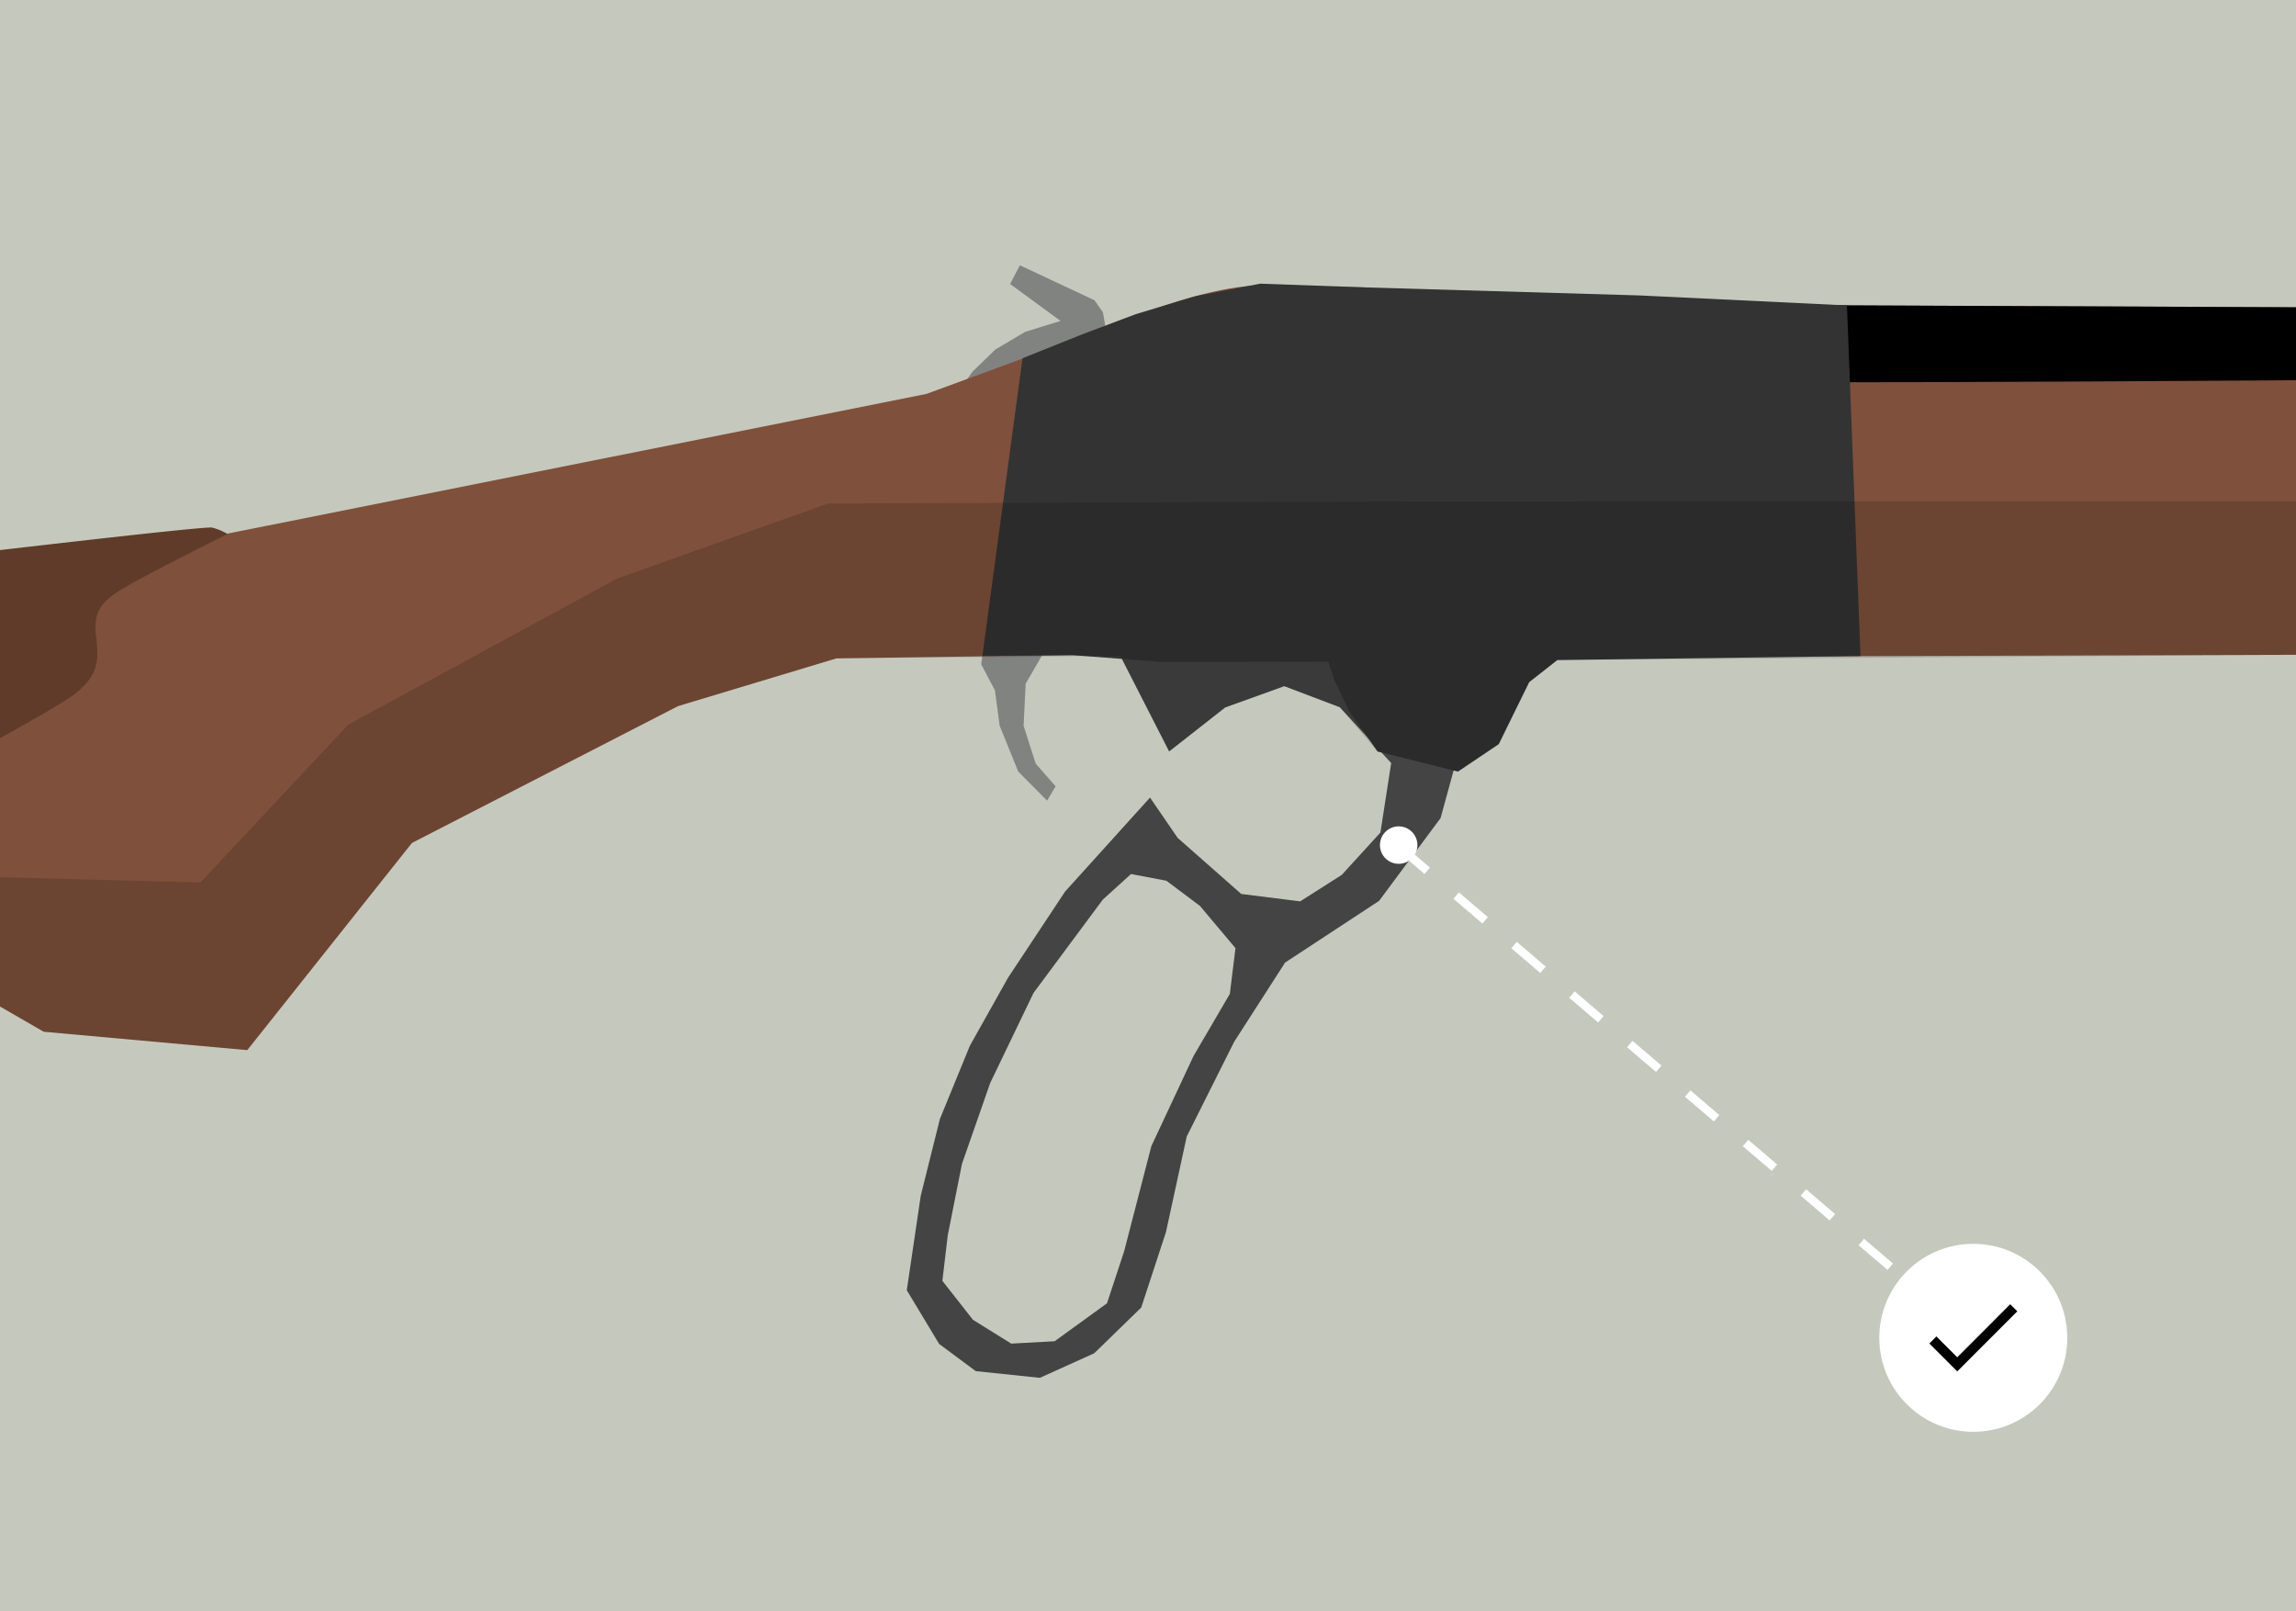
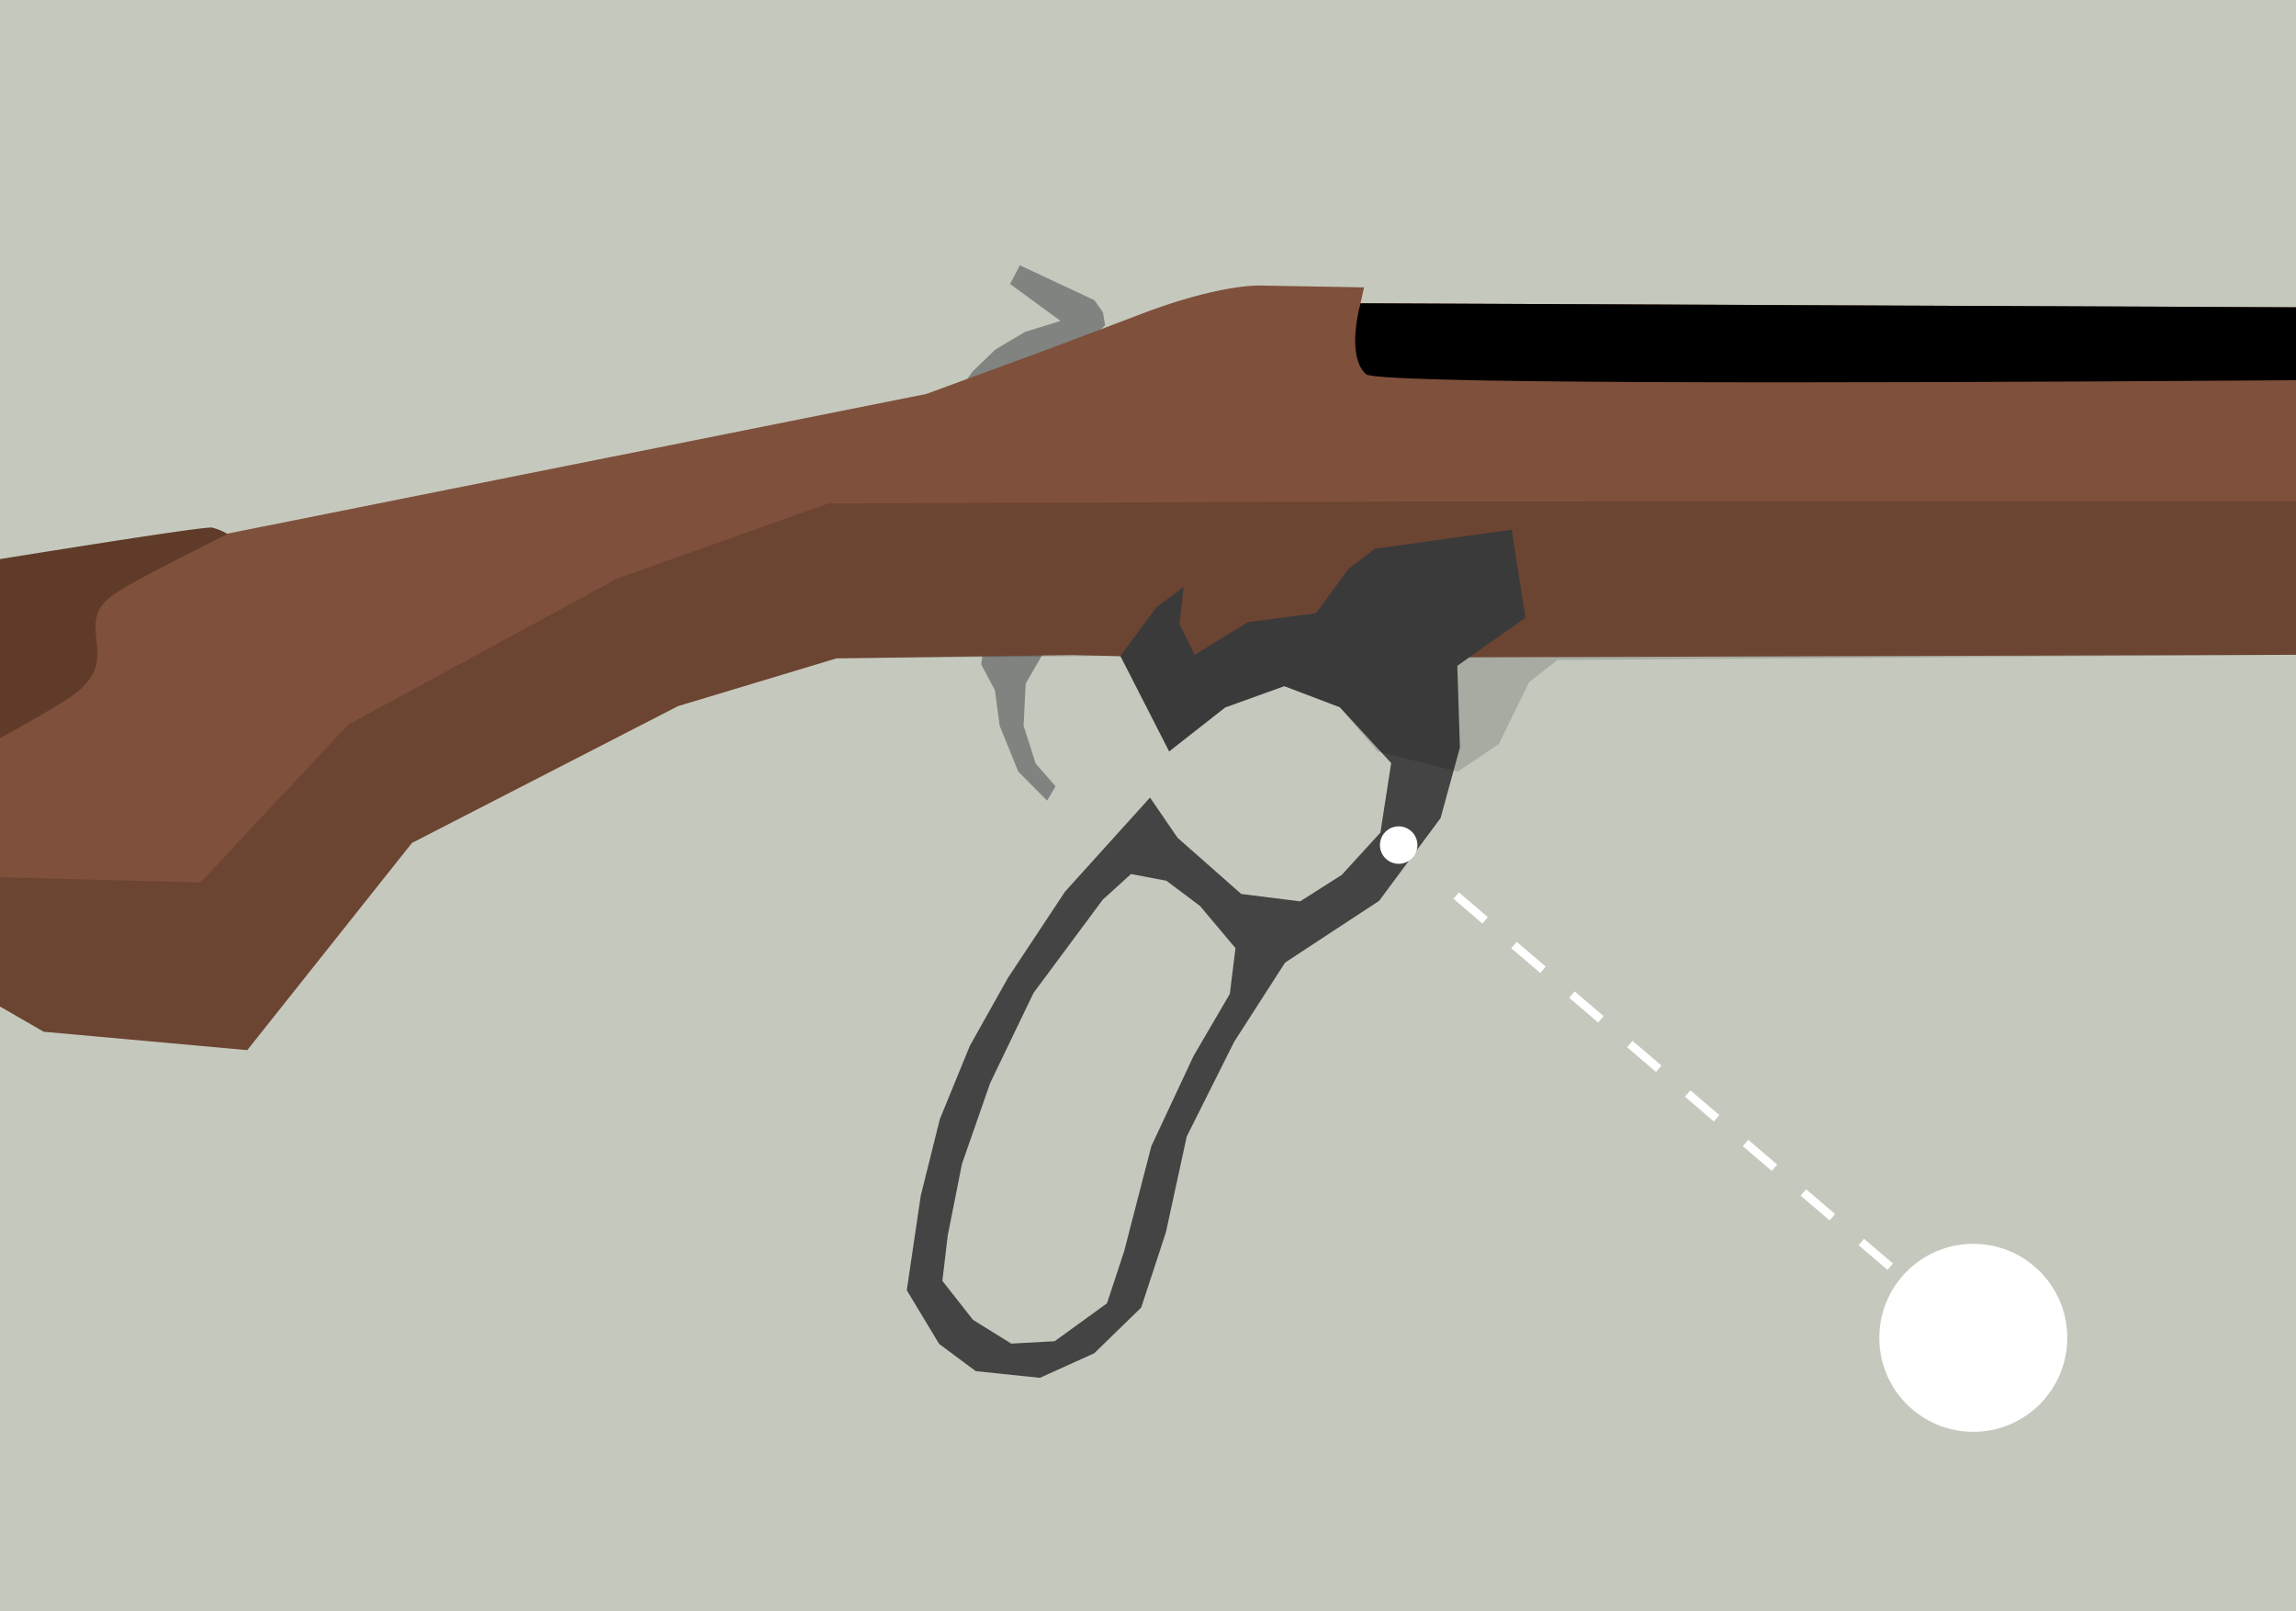
<svg xmlns="http://www.w3.org/2000/svg" id="Layer_1" data-name="Layer 1" viewBox="0 0 342 240">
  <rect x="0" y="0" width="342" height="240" fill="#808080" stroke="none" />
  <defs>
    <clipPath id="clip-path">
-       <rect x="-557" y="-18" width="368" height="276" style="fill:none" />
-     </clipPath>
+       </clipPath>
    <clipPath id="clip-path-2">
      <rect x="-54.08" y="-28" width="450.08" height="296.49" style="fill:none" />
    </clipPath>
  </defs>
  <title>maison-s16a-detail</title>
  <g style="clip-path:url(#clip-path)">
    <rect x="21.76" y="58.9" width="10.49" height="6.99" transform="translate(-4.24 2.01) rotate(-3.96)" style="fill:#1c1a19" />
    <rect x="79.46" y="59.22" width="10.49" height="6.99" transform="translate(-4.13 6) rotate(-3.96)" style="fill:#1c1a19" />
    <rect x="137.17" y="59.54" width="10.49" height="6.99" transform="translate(-4.01 9.98) rotate(-3.96)" style="fill:#1c1a19" />
    <rect x="193.43" y="58.35" width="10.49" height="6.99" transform="matrix(1, -0.07, 0.07, 1, -3.79, 13.86)" style="fill:#1c1a19" />
    <rect x="250.35" y="58.99" width="10.49" height="6.99" transform="translate(-3.7 17.79) rotate(-3.96)" style="fill:#1c1a19" />
-     <rect x="306.64" y="58.33" width="10.49" height="6.99" transform="matrix(1, -0.07, 0.07, 1, -3.52, 21.67)" style="fill:#1c1a19" />
    <path d="M-203.77,60l74.64-2.39s149.84-.39,150.64-.44,337.24.38,337.24.38l95.74.66,28.51-.9,2.95-.2,1.81,6.61L443.83,60l-12.7-.46-273.3.3-270,.9-31-.28-20.66,1.43-3.8,3.49-37.25-.66Z" style="fill:#1c1a19" />
    <path d="M-206.33,64.47l174.7.46,259-1,262.36-1.75,2.16,3.23,0,6.76L491.28,77l-3.12,3.59L36.37,85.32l-60.23,1.27S-204.13,89.41-205.19,88s-5.53-10.24-5.53-10.24Z" style="fill:#242222" />
    <polygon points="-14.32 94.26 75.53 93.2 74.79 115.92 -17.32 117.92 -14.32 94.26" style="fill:#3c3a39" />
    <path d="M65.1,83.87l.07,8.5,2.72,2.13,1.4,5.31L70,107l-.37,5.69-1.55,3.71-2,1.69,1,2.76,3.35,0L90,120.28a51.54,51.54,0,0,0,5.88-.66c.76-.31,2.59-3.53,2.59-3.53l2-7.87-.14-5.66-2.22-6-2.79-3.16-4-1.79-5.68-.12-1-10.5-16.45.63Z" style="fill:#252222" />
  </g>
  <rect x="-59.08" y="-40" width="460.08" height="320.49" style="fill:#c5c9bd" />
  <g style="clip-path:url(#clip-path-2)">
    <polygon points="164.29 46.52 163.03 44.72 151.91 39.51 150.46 42.3 157.97 47.8 152.71 49.42 148.27 52.05 144.88 55.33 141.85 59.54 156.67 55.89 164.62 48.45 164.29 46.52" style="fill:#808380" />
    <polygon points="155.87 96.49 152.78 101.82 152.47 108.09 154.27 113.73 157.24 117.12 155.97 119.25 151.67 114.92 148.9 108.08 148.2 102.82 146.15 98.94 146.5 96.56 156.88 95.48 155.87 96.49" style="fill:#808380" />
    <path d="M187.69,42.53s-6.11-.3-18.51,4.54c-1.69.66-13.21,5-13.21,5l-18,6.61L33.83,79.49-133.36,102.7l-44.77,5.92s-3,.19-2.43,2.74,21.7,112.93,21.7,112.93.42,3.18,5,1S-8.41,147.85-8.41,147.85l6.26.82,8.66,5,30.32,2.74,24.53-30.86L101,105.17l23.59-7.11,34.68-.49h.71c7.79.16,13.3.43,13.3.43l7.41,0h6.71L446,97.21s15.2-3.44,24.33-7.46c5-2.2,7.09-3.63,8-4.47l.58.09,336.76-2.19s4.29.31,4.42-7.56-1.73-24.11-1.73-24.11-1.13-4.08-5-3.9-610.7-2.44-610.7-2.44l.52-2.37-15.5-.27" style="fill:#7f503b" />
    <path d="M202.67,45.17s606.88,2.68,610.7,2.51,4.94,3.9,4.94,3.9.79,6.87,1.31,13.84H472.81l-5.12-10s-261.19,3.22-264.24.31S202.67,45.17,202.67,45.17Z" />
    <path d="M300,66.77c-4.78.23-6.66-1.23-6.66-1.23s-4.71-3.42-5.66-3.91-.29-1.44-.29-1.44,174.27-1.51,176-1.32S464.49,61,464.49,61s-2,3.22-3.55,3.28l-3.82.09S304.78,66.53,300,66.77Z" style="fill:#7f503b" />
-     <path d="M17.93,87.89c-3.22,2-4,3.59-3.62,6.93s.55,5.58-3.16,8.53-58.29,34-99.13,42.21c0,0-13.43,4.7-22.36-3.24s-26.49-22.23-23-39.34h0c1.67-5.06,9.8-6.19,9.8-6.19S29.06,78.06,31.6,78.58a9.16,9.16,0,0,1,2.23.91l0,.08S21.14,85.87,17.93,87.89Z" style="fill:#603b29" />
+     <path d="M17.93,87.89c-3.22,2-4,3.59-3.62,6.93s.55,5.58-3.16,8.53-58.29,34-99.13,42.21s-26.49-22.23-23-39.34h0c1.67-5.06,9.8-6.19,9.8-6.19S29.06,78.06,31.6,78.58a9.16,9.16,0,0,1,2.23.91l0,.08S21.14,85.87,17.93,87.89Z" style="fill:#603b29" />
    <path d="M154.89,205.22l8.1-3.66,7-6.81,3.68-11.22,3.1-14.26,7.07-14.11,7.58-11.79,14-9.19,9.16-12.33,2.88-10.51-.39-12.17L227.22,92,225.17,78.9l-20.36,2.83-3.93,3L196,91.34l-10.11,1.32-7.94,4.87-2.26-4.62.6-5.44-4,2.94-5.41,7.28,7.27,14.23,8.35-6.55,8.8-3.17,8.27,3.14,7.65,8.31L205.62,124l-5.75,6.3-6.2,3.95-8.78-1.1-9.48-8.36-4.11-6-12.65,14-8.49,12.82-5.69,10.14L140,166.67l-2.85,11.42-2.08,14.08,4.82,8,5.45,4.05Zm-14.52-14.45.8-6.76,2.12-10.66,4.21-12.06,6.45-13.4L164.26,134l4.21-3.82,5.27,1,5,3.75,5.29,6.29-.84,6.81-5.41,9.26-6.28,13.42-4.06,15.68-2.55,7.73-7.8,5.65-6.46.35-5.7-3.54Z" style="fill:#444" />
-     <polygon points="146.33 97.7 152.31 53.36 161.22 49.79 161.22 49.79 169.18 46.79 178.06 44.12 187.7 42.25 203.19 42.8 244.18 44 275.11 45.49 277.13 97.71 231.97 98.31 227.78 101.6 223.25 110.83 217.17 114.92 205.19 111.93 200.91 105.84 198.8 101.38 197.85 98.55 173.05 98.6 159.82 97.58 146.33 97.7" style="fill:#333" />
    <polygon points="-8.36 130.44 29.86 131.44 51.86 107.94 91.94 86.17 123.36 74.99 209.61 74.69 346.44 74.68 344.61 97.51 231.97 98.31 227.78 101.6 223.25 110.83 217.17 114.92 205.19 111.93 199.56 105.34 191.28 102.2 182.49 105.37 174.15 111.92 166.87 97.69 124.55 98.06 100.96 105.17 61.36 125.54 36.83 156.4 6.51 153.66 -2.15 148.67 -8.41 147.85 -8.36 130.44" style="opacity:0.15" />
    <line x1="288.15" y1="194.3" x2="285.87" y2="192.35" style="fill:none;stroke:#fff;stroke-miterlimit:10;stroke-width:1.25px" />
    <line x1="281.56" y1="188.67" x2="214.74" y2="131.54" style="fill:none;stroke:#fff;stroke-miterlimit:10;stroke-width:1.25px;stroke-dasharray:5.671,5.671" />
-     <line x1="212.59" y1="129.7" x2="210.31" y2="127.75" style="fill:none;stroke:#fff;stroke-miterlimit:10;stroke-width:1.25px" />
    <circle cx="208.34" cy="125.87" r="2.79" style="fill:#fff" />
    <circle cx="293.93" cy="199.26" r="14" style="fill:#fff" />
    <g id="Page-1">
      <g id="box">
        <g id="dialog-copy-2">
          <g id="bad">
            <g id="Group-5">
              <g id="detaillee">
                <g id="Group-73">
-                   <polygon id="_" data-name="" points="291.54 202.16 299.43 194.26 300.49 195.31 291.54 204.26 287.39 200.11 288.43 199.05 291.54 202.16" />
-                 </g>
+                   </g>
              </g>
            </g>
          </g>
        </g>
      </g>
    </g>
  </g>
</svg>